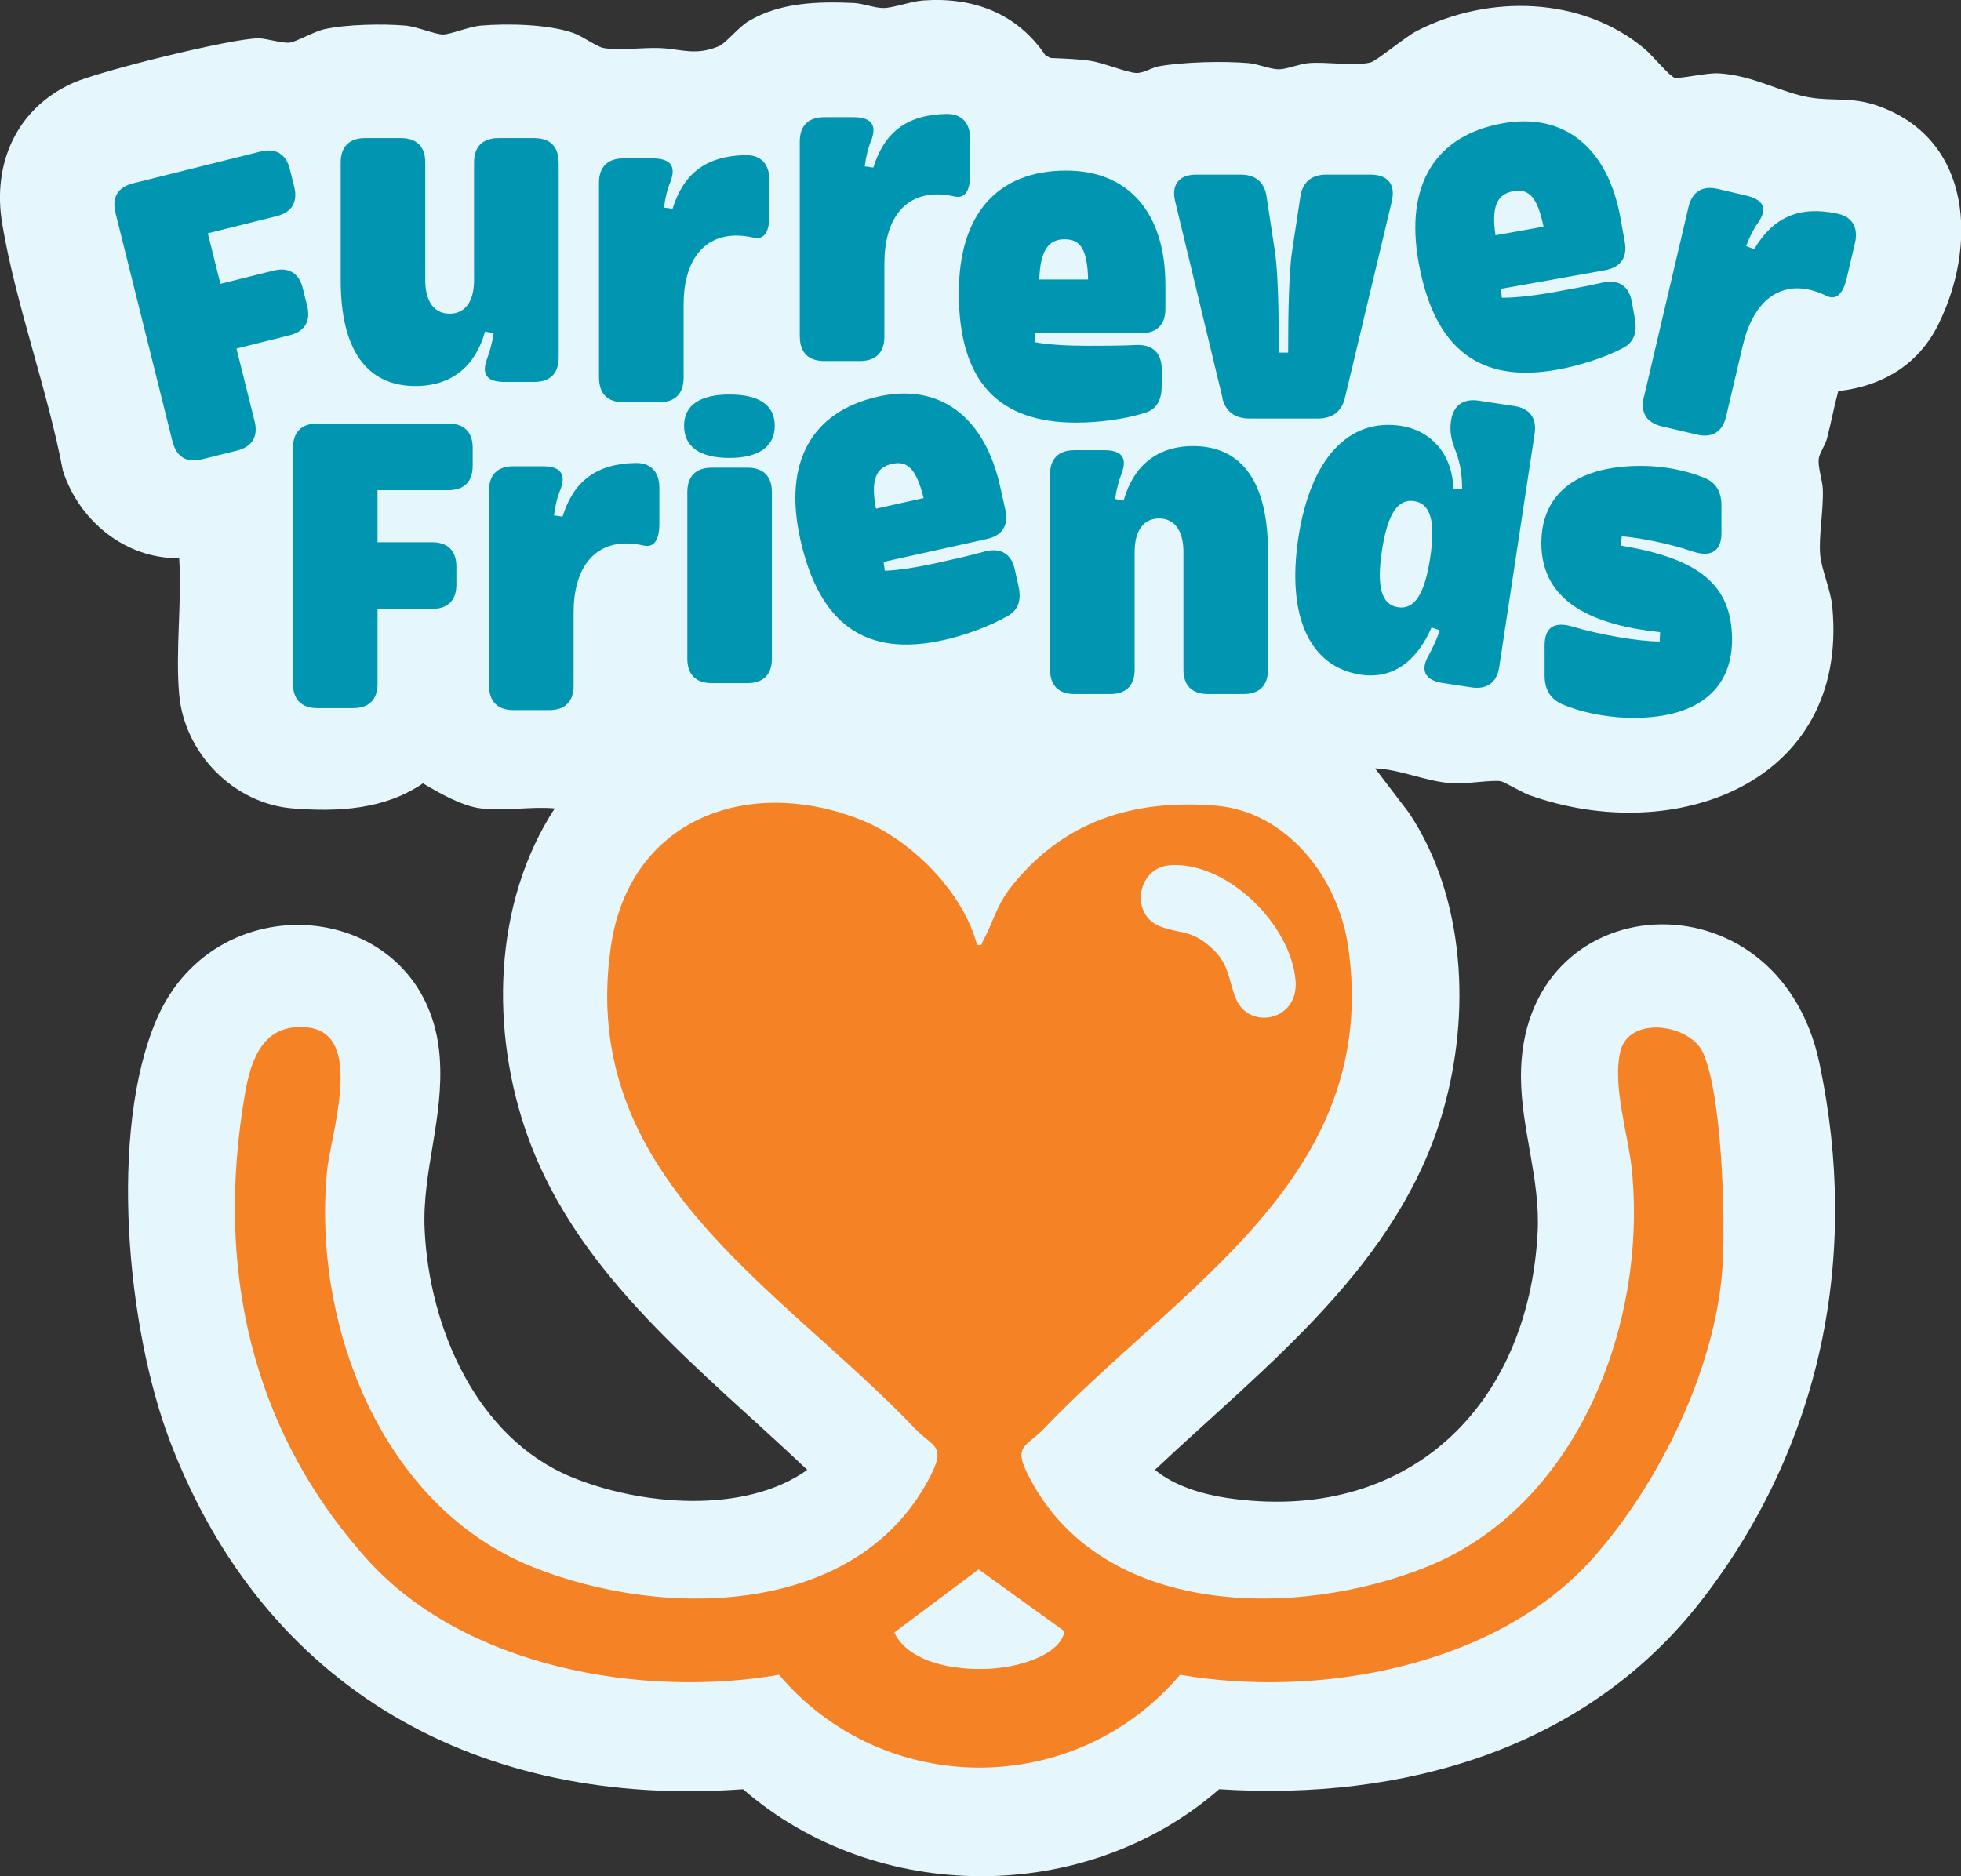
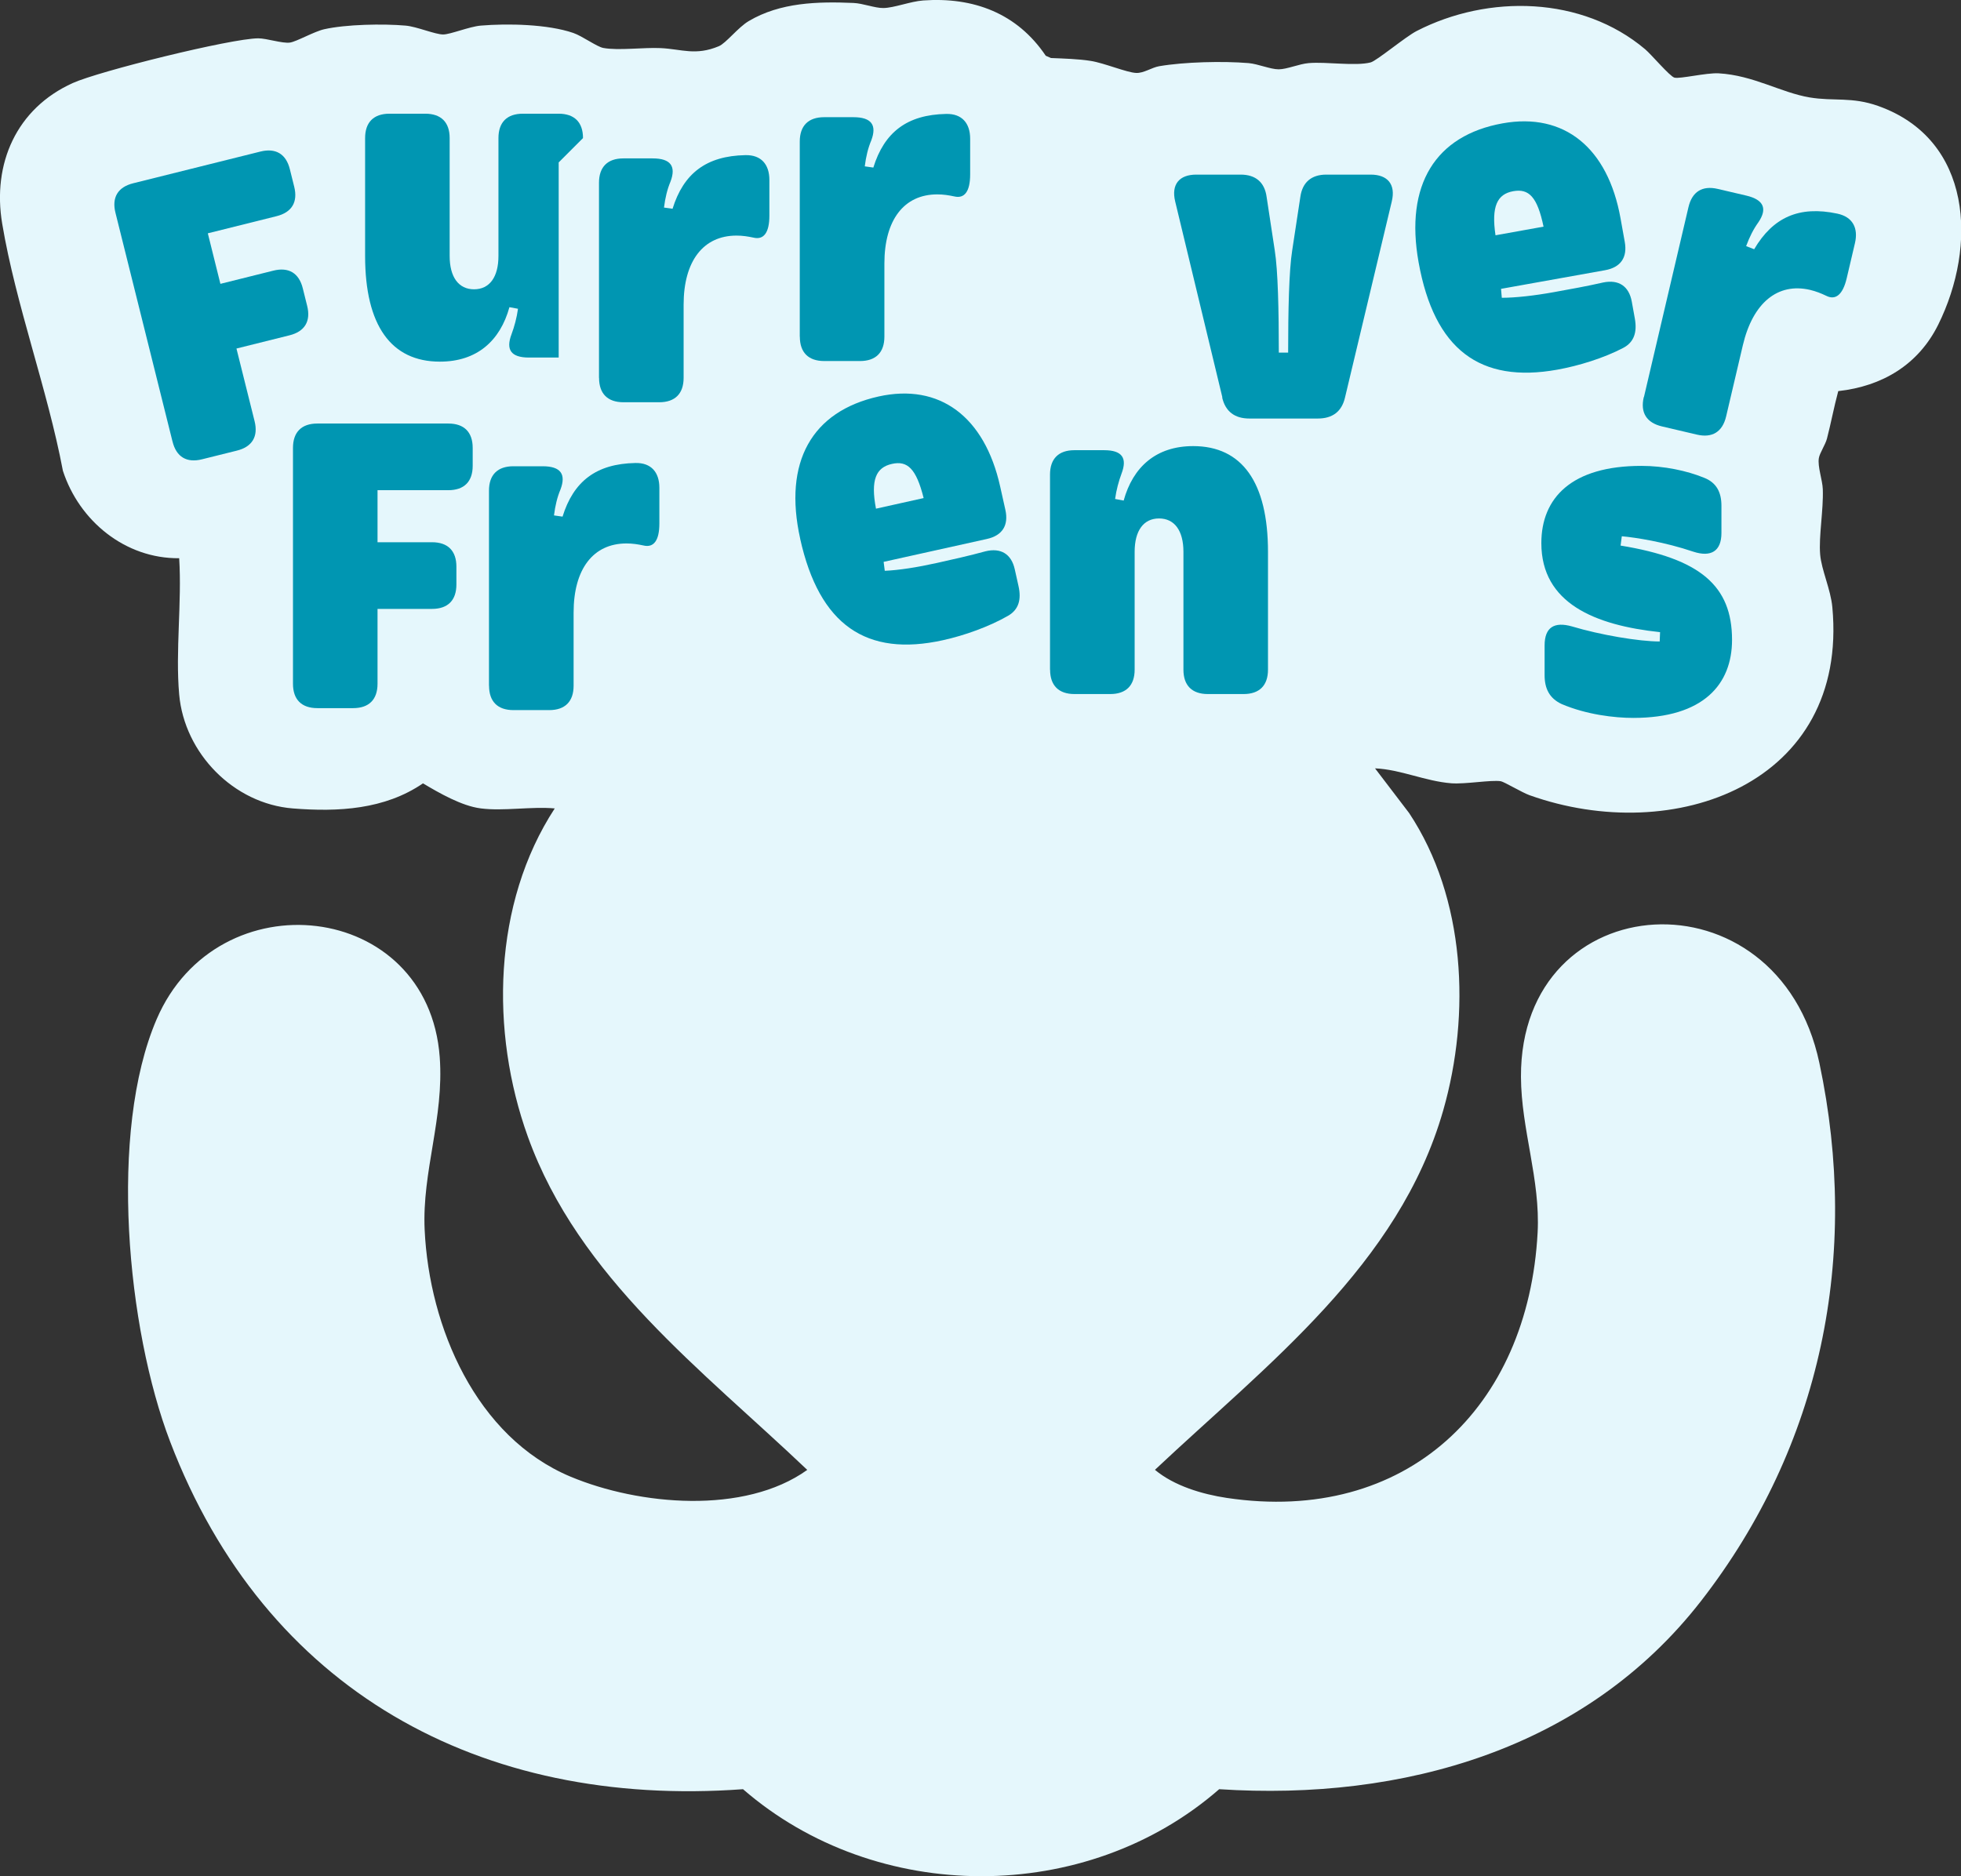
<svg xmlns="http://www.w3.org/2000/svg" id="Layer_2" data-name="Layer 2" viewBox="0 0 258.83 247.67">
  <rect x="0" y="0" width="258.83" height="247.67" fill="#333333" stroke="none" />
  <defs>
    <style>
      .cls-1 {
        fill: #0096b2;
      }

      .cls-2 {
        clip-path: url(#clippath-4);
      }

      .cls-3 {
        fill: #f58224;
      }

      .cls-4 {
        fill: none;
      }

      .cls-5 {
        clip-path: url(#clippath-1);
      }

      .cls-6 {
        clip-path: url(#clippath-3);
      }

      .cls-7 {
        clip-path: url(#clippath-2);
      }

      .cls-8 {
        fill: #e5f7fc;
      }

      .cls-9 {
        clip-path: url(#clippath);
      }
    </style>
    <clipPath id="clippath">
      <rect class="cls-4" width="258.83" height="247.67" />
    </clipPath>
    <clipPath id="clippath-1">
      <rect class="cls-4" width="258.83" height="247.67" />
    </clipPath>
    <clipPath id="clippath-2">
      <rect class="cls-4" width="258.83" height="247.67" />
    </clipPath>
    <clipPath id="clippath-3">
      <rect class="cls-4" width="258.83" height="247.67" />
    </clipPath>
    <clipPath id="clippath-4">
      <rect class="cls-4" width="258.83" height="247.67" />
    </clipPath>
  </defs>
  <g id="Layer_1-2" data-name="Layer 1">
    <g>
      <g class="cls-9">
        <path class="cls-8" d="M63.42,106.71c-2.49-.32-5.46-2.03-7.59-3.3-5.06,3.46-11.19,3.79-17.18,3.31-7.81-.62-14.31-7.28-15-15.04-.51-5.74.37-12.17,0-17.99-7.13.07-13.2-4.92-15.35-11.55C6.27,51.39,2.08,40.22.29,29.53c-1.33-7.91,1.87-15.21,9.32-18.57,3.45-1.56,20.85-5.88,24.47-5.9,1.14,0,3.18.7,4.19.56.86-.12,3.19-1.46,4.52-1.76,2.89-.65,7.76-.74,10.74-.48,1.49.13,3.89,1.17,4.96,1.17.95,0,3.46-1.04,4.96-1.17,3.57-.3,8.85-.19,12.22.97,1.21.42,3.1,1.82,3.96,1.98,2,.37,5.33-.09,7.57.02,2.77.13,4.6,1.04,7.68-.25.95-.4,2.54-2.49,3.95-3.32,4.17-2.47,9.09-2.59,13.81-2.39,1.26.05,2.81.68,3.95.67,1.4-.01,3.59-.88,5.27-1,6.64-.47,12.39,1.69,16.17,7.3l.69.3c1.66.07,3.61.12,5.24.38,1.76.27,4.76,1.54,6.01,1.59.99.04,2.05-.72,3.03-.89,3.34-.57,8.41-.69,11.8-.41,1.25.11,2.88.82,3.97.82s2.72-.72,3.97-.82c2.34-.2,6.13.43,8.17-.09.8-.21,4.61-3.4,6.08-4.15,9.46-4.86,21.83-4.61,30.15,2.41.8.67,3.27,3.6,3.87,3.75.71.19,4.22-.66,5.83-.57,4.59.26,8.21,2.54,12,3.18,3.22.54,5.56-.12,9.09,1.14,12.43,4.44,13.05,18.47,7.89,28.87-2.63,5.29-7.39,8.12-13.19,8.76-.56,2.07-.95,4.19-1.49,6.27-.21.81-.96,1.9-1.07,2.57-.19,1.12.48,2.9.52,4.12.1,2.74-.55,6.21-.35,8.6.17,2.05,1.4,4.63,1.61,6.98,2.15,23.25-20.84,31.64-39.98,24.8-.96-.34-3.34-1.77-3.78-1.84-1.29-.2-4.66.41-6.53.27-3.45-.27-6.71-1.83-10.07-1.97l4.5,5.9c7.45,11.23,8.14,26.54,4.5,39.25-5.85,20.44-23.28,33.55-38.05,47.45,2.54,2.12,6.23,3.22,9.49,3.71,23.7,3.53,39.8-11.92,41.02-35.05.37-7.01-2.17-13.6-2.2-20.54-.1-25.38,33.93-27.61,39.39-1.82,5.39,25.44.29,50.53-15.61,71-15.22,19.6-39.41,26.44-63.61,24.86-17.58,15.35-45.26,15.28-62.85,0-34.73,2.54-63.07-13.07-75.61-45.87-5.71-14.92-8.16-40.92-1.79-55.76,8.05-18.76,35.85-15.73,37.37,5,.59,8.05-2.35,15.07-1.99,22.79.6,12.85,6.79,27.36,19.25,32.58,9.05,3.79,22.96,5.05,31.25-.89-13.82-13.15-30.17-25.35-36.88-43.99-4.99-13.85-4.64-30.78,3.55-43.33-3.07-.28-6.75.38-9.74,0" />
-         <path class="cls-3" d="M140.5,215.35l-11.33-8.18-11.14,8.34c2.28,4.76,10.53,5.34,15.09,4.49,2.55-.47,6.82-1.79,7.38-4.64M128.95,124.73c.78.14.54-.05.75-.43,1.41-2.56,1.79-4.77,3.87-7.37,6.85-8.56,16.07-11.46,26.87-10.58,9.51.78,16.2,9.62,17.5,18.59,4.42,30.45-22.21,44.84-40.14,63.65-2.26,2.38-4.06,2.18-2.2,5.93,9.44,19.08,35.52,19.27,52.78,12.29,19.87-8.05,28.99-31.99,27.02-52.24-.45-4.67-2.67-11.37-1.5-15.89,1.2-4.62,9.2-3.53,10.91.35,2.47,5.61,2.95,21.73,2.55,28.09-.84,13.35-8.25,28.54-17.03,38.48-12.76,14.43-36.26,18.64-54.58,15.49-13.83,16.33-39.09,16.34-52.93,0-18.22,3.14-41.66-1.04-54.42-15.31-15.45-17.28-19.98-38.65-16.07-61.37.81-4.69,2.46-9.37,8.24-8.78,7.65.78,3.07,14.06,2.6,18.94-1.97,20.25,7.15,44.19,27.02,52.24,17.26,6.99,43.34,6.79,52.78-12.29,1.86-3.75.06-3.56-2.2-5.93-17.93-18.81-44.56-33.2-40.14-63.65,2.44-16.81,18.06-22.63,32.99-16.72,6.67,2.64,13.48,9.5,15.34,16.51" />
      </g>
      <path class="cls-1" d="M22.77,58.29l-7.53-30.2c-.51-2.03.32-3.4,2.35-3.9l16.77-4.18c2.03-.51,3.4.31,3.9,2.34l.57,2.29c.51,2.03-.31,3.4-2.34,3.9l-9.06,2.26,1.66,6.67,6.98-1.74c2.03-.51,3.4.31,3.9,2.35l.57,2.29c.51,2.03-.31,3.4-2.35,3.9l-6.98,1.74,2.39,9.58c.51,2.03-.31,3.4-2.35,3.9l-4.58,1.14c-2.03.51-3.4-.31-3.9-2.35Z" />
      <g class="cls-5">
-         <path class="cls-1" d="M73.74,21.44v25.76c0,2.09-1.13,3.22-3.22,3.22h-3.92c-2.42,0-3.06-1.07-2.31-3.06.38-1.02.7-2.2.86-3.38l-1.13-.21c-1.23,4.45-4.29,7.19-9.18,7.19-6.44,0-9.87-4.78-9.87-13.95v-15.56c0-2.09,1.13-3.22,3.22-3.22h4.72c2.09,0,3.22,1.13,3.22,3.22v15.56c0,2.79,1.18,4.4,3.22,4.4s3.22-1.61,3.22-4.4v-15.56c0-2.09,1.13-3.22,3.22-3.22h4.72c2.09,0,3.22,1.13,3.22,3.22Z" />
+         <path class="cls-1" d="M73.74,21.44v25.76h-3.92c-2.42,0-3.06-1.07-2.31-3.06.38-1.02.7-2.2.86-3.38l-1.13-.21c-1.23,4.45-4.29,7.19-9.18,7.19-6.44,0-9.87-4.78-9.87-13.95v-15.56c0-2.09,1.13-3.22,3.22-3.22h4.72c2.09,0,3.22,1.13,3.22,3.22v15.56c0,2.79,1.18,4.4,3.22,4.4s3.22-1.61,3.22-4.4v-15.56c0-2.09,1.13-3.22,3.22-3.22h4.72c2.09,0,3.22,1.13,3.22,3.22Z" />
      </g>
      <path class="cls-1" d="M79.06,49.89v-25.76c0-2.09,1.13-3.22,3.22-3.22h3.86c2.42,0,3.11,1.07,2.36,3.06-.43,1.02-.7,2.15-.86,3.43l1.13.16c1.45-4.67,4.45-6.98,9.61-7.08,2.09-.05,3.17,1.23,3.17,3.27v4.72c0,2.25-.75,3.22-2.09,2.9-.75-.16-1.45-.27-2.25-.27-4.4,0-6.98,3.38-6.98,9.12v9.66c0,2.09-1.13,3.22-3.22,3.22h-4.72c-2.09,0-3.22-1.13-3.22-3.22Z" />
      <g class="cls-7">
        <path class="cls-1" d="M105.56,44.45v-25.76c0-2.09,1.13-3.22,3.22-3.22h3.86c2.42,0,3.11,1.07,2.36,3.06-.43,1.02-.7,2.15-.86,3.43l1.13.16c1.45-4.67,4.45-6.98,9.61-7.08,2.09-.05,3.17,1.23,3.17,3.27v4.72c0,2.25-.75,3.22-2.09,2.9-.75-.16-1.45-.27-2.25-.27-4.4,0-6.98,3.38-6.98,9.12v9.66c0,2.09-1.13,3.22-3.22,3.22h-4.72c-2.09,0-3.22-1.13-3.22-3.22Z" />
      </g>
      <g>
-         <path class="cls-1" d="M126.56,38.62c0-10.41,5.15-16.1,14.17-16.1,8.26,0,13.09,5.63,13.09,15.08v3.17c0,2.09-1.13,3.22-3.22,3.22h-13.95l-.11,1.18c1.77.32,4.29.48,6.92.48,2.2,0,4.45,0,6.6-.11,2.09-.05,3.27,1.07,3.27,3.17v2.25c0,1.82-.64,3.06-2.2,3.54-2.74.86-6.17,1.29-9.07,1.29-10.36,0-15.51-5.47-15.51-17.17ZM143.62,36.9c-.11-4.02-1.02-5.31-3.11-5.31s-3.22,1.45-3.33,5.31h6.44Z" />
        <path class="cls-1" d="M161.34,52.46l-6.23-25.87c-.54-2.25.54-3.54,2.79-3.54h5.85c1.99,0,3.17,1.02,3.43,2.95l1.07,7.03c.43,2.68.54,8.05.54,13.52h1.23c0-5.47.11-10.84.54-13.52l1.07-7.03c.27-1.93,1.45-2.95,3.43-2.95h5.85c2.25,0,3.33,1.29,2.79,3.54l-6.17,25.87c-.43,1.88-1.66,2.79-3.6,2.79h-9.02c-1.93,0-3.17-.91-3.6-2.79Z" />
      </g>
      <g class="cls-6">
        <path class="cls-1" d="M187.24,34.63c-1.84-10.25,2.23-16.76,11.1-18.35,8.13-1.46,13.88,3.23,15.55,12.53l.56,3.12c.37,2.06-.54,3.37-2.6,3.74l-13.73,2.46.1,1.18c1.8,0,4.31-.28,6.9-.75,2.17-.39,4.38-.79,6.48-1.27,2.05-.42,3.41.48,3.78,2.54l.4,2.22c.32,1.79-.09,3.12-1.54,3.88-2.54,1.33-5.85,2.36-8.7,2.87-10.19,1.83-16.23-2.65-18.3-14.17ZM203.73,29.92c-.82-3.94-1.94-5.05-4-4.68-2.11.38-2.91,1.99-2.34,5.82l6.34-1.14Z" />
      </g>
      <path class="cls-1" d="M216.98,52.42l5.88-25.08c.48-2.04,1.83-2.88,3.87-2.4l3.76.88c2.35.55,2.79,1.76,1.6,3.52-.65.9-1.17,1.93-1.62,3.15l1.06.41c2.48-4.21,5.93-5.77,10.97-4.7,2.05.43,2.8,1.92,2.33,3.91l-1.08,4.6c-.51,2.19-1.47,2.96-2.7,2.34-.69-.33-1.35-.59-2.13-.78-4.28-1-7.56,1.7-8.88,7.29l-2.21,9.41c-.48,2.04-1.83,2.88-3.87,2.4l-4.6-1.08c-2.04-.48-2.88-1.83-2.4-3.87Z" />
-       <path class="cls-1" d="M90.29,56.21c0-2.68,2.04-4.13,6.01-4.13s5.96,1.45,5.96,4.13-2.04,4.24-5.96,4.24-6.01-1.45-6.01-4.24ZM90.72,86.96v-22c0-2.09,1.13-3.22,3.22-3.22h4.72c2.09,0,3.22,1.13,3.22,3.22v22c0,2.09-1.13,3.22-3.22,3.22h-4.72c-2.09,0-3.22-1.13-3.22-3.22Z" />
      <path class="cls-1" d="M138.59,88.41v-25.76c0-2.09,1.13-3.22,3.22-3.22h3.92c2.42,0,3.06,1.07,2.31,3.06-.38,1.02-.7,2.2-.86,3.38l1.13.21c1.23-4.45,4.29-7.19,9.18-7.19,6.44,0,9.87,4.78,9.87,13.95v15.56c0,2.09-1.13,3.22-3.22,3.22h-4.72c-2.09,0-3.22-1.13-3.22-3.22v-15.56c0-2.79-1.18-4.4-3.22-4.4s-3.22,1.61-3.22,4.4v15.56c0,2.09-1.13,3.22-3.22,3.22h-4.72c-2.09,0-3.22-1.13-3.22-3.22Z" />
-       <path class="cls-1" d="M171.37,70.99c1.57-10.35,6.58-15.83,13.53-14.77,4.19.64,6.83,3.97,6.93,8.32l1.15-.04c0-1.79-.25-3.35-.79-4.79-.59-1.5-.9-2.63-.67-4.17.31-2.02,1.59-2.96,3.66-2.65l4.67.71c2.07.31,3.01,1.6,2.7,3.67l-4.67,30.77c-.31,2.07-1.6,3.01-3.67,2.7l-3.77-.57c-2.39-.36-3-1.7-1.9-3.6.53-1,1.08-2.12,1.49-3.36l-1.08-.38c-2.08,4.73-5.33,6.84-9.36,6.23-6.74-1.02-9.79-7.73-8.22-18.08ZM188.77,73.64c.73-4.83.05-7.16-2.12-7.49s-3.51,1.69-4.25,6.52c-.73,4.83-.05,7.16,2.12,7.49,2.17.33,3.51-1.69,4.25-6.52Z" />
      <path class="cls-1" d="M206.12,92.94c-1.61-.75-2.25-2.04-2.25-3.81v-3.92c0-2.42,1.29-3.17,3.6-2.52,3.76,1.13,8.86,1.99,11.59,1.99l.05-1.23c-8.59-.91-15.67-3.81-15.67-11.75,0-5.96,3.97-10.2,13.2-10.2,3,0,6.01.64,8.26,1.56,1.66.64,2.31,1.93,2.31,3.7v3.6c0,2.42-1.4,3.22-3.7,2.47-3.81-1.29-7.67-1.88-9.45-2.04l-.16,1.23c10.52,1.72,14.71,5.31,14.71,12.45,0,5.85-3.76,10.3-13.04,10.3-2.47,0-6.17-.43-9.45-1.83Z" />
      <path class="cls-1" d="M64.54,90.53v-25.76c0-2.09,1.13-3.22,3.22-3.22h3.86c2.42,0,3.11,1.07,2.36,3.06-.43,1.02-.7,2.15-.86,3.43l1.13.16c1.45-4.67,4.45-6.98,9.61-7.08,2.09-.05,3.17,1.23,3.17,3.27v4.72c0,2.25-.75,3.22-2.09,2.9-.75-.16-1.45-.27-2.25-.27-4.4,0-6.98,3.38-6.98,9.12v9.66c0,2.09-1.13,3.22-3.22,3.22h-4.72c-2.09,0-3.22-1.13-3.22-3.22Z" />
      <path class="cls-1" d="M38.67,90.26v-31.13c0-2.09,1.13-3.22,3.22-3.22h17.28c2.09,0,3.22,1.13,3.22,3.22v2.36c0,2.09-1.13,3.22-3.22,3.22h-9.34v6.87h7.19c2.09,0,3.22,1.13,3.22,3.22v2.36c0,2.09-1.13,3.22-3.22,3.22h-7.19v9.88c0,2.09-1.13,3.22-3.22,3.22h-4.72c-2.09,0-3.22-1.13-3.22-3.22Z" />
      <path class="cls-1" d="M105.62,71.13c-2.26-10.16,1.54-16.83,10.34-18.79,8.07-1.79,14,2.66,16.05,11.88l.69,3.09c.45,2.04-.4,3.39-2.45,3.84l-13.62,3.02.15,1.18c1.8-.07,4.3-.46,6.86-1.03,2.15-.48,4.35-.97,6.42-1.54,2.03-.5,3.43.34,3.88,2.38l.49,2.2c.4,1.78.03,3.12-1.38,3.93-2.49,1.43-5.75,2.6-8.58,3.22-10.11,2.24-16.33-1.98-18.86-13.4ZM121.91,65.75c-.98-3.91-2.15-4.97-4.19-4.51-2.1.47-2.83,2.11-2.1,5.91l6.29-1.4Z" />
      <g class="cls-2">
        <path class="cls-8" d="M154.47,114.21c7.56-.45,15.91,7.85,16.53,15.22.46,5.39-6.19,6.59-7.88,2.38-1.12-2.79-.79-4.59-3.44-6.88-2.58-2.24-3.91-1.62-6.54-2.63-4.07-1.57-3.05-7.82,1.32-8.08" />
      </g>
    </g>
  </g>
</svg>